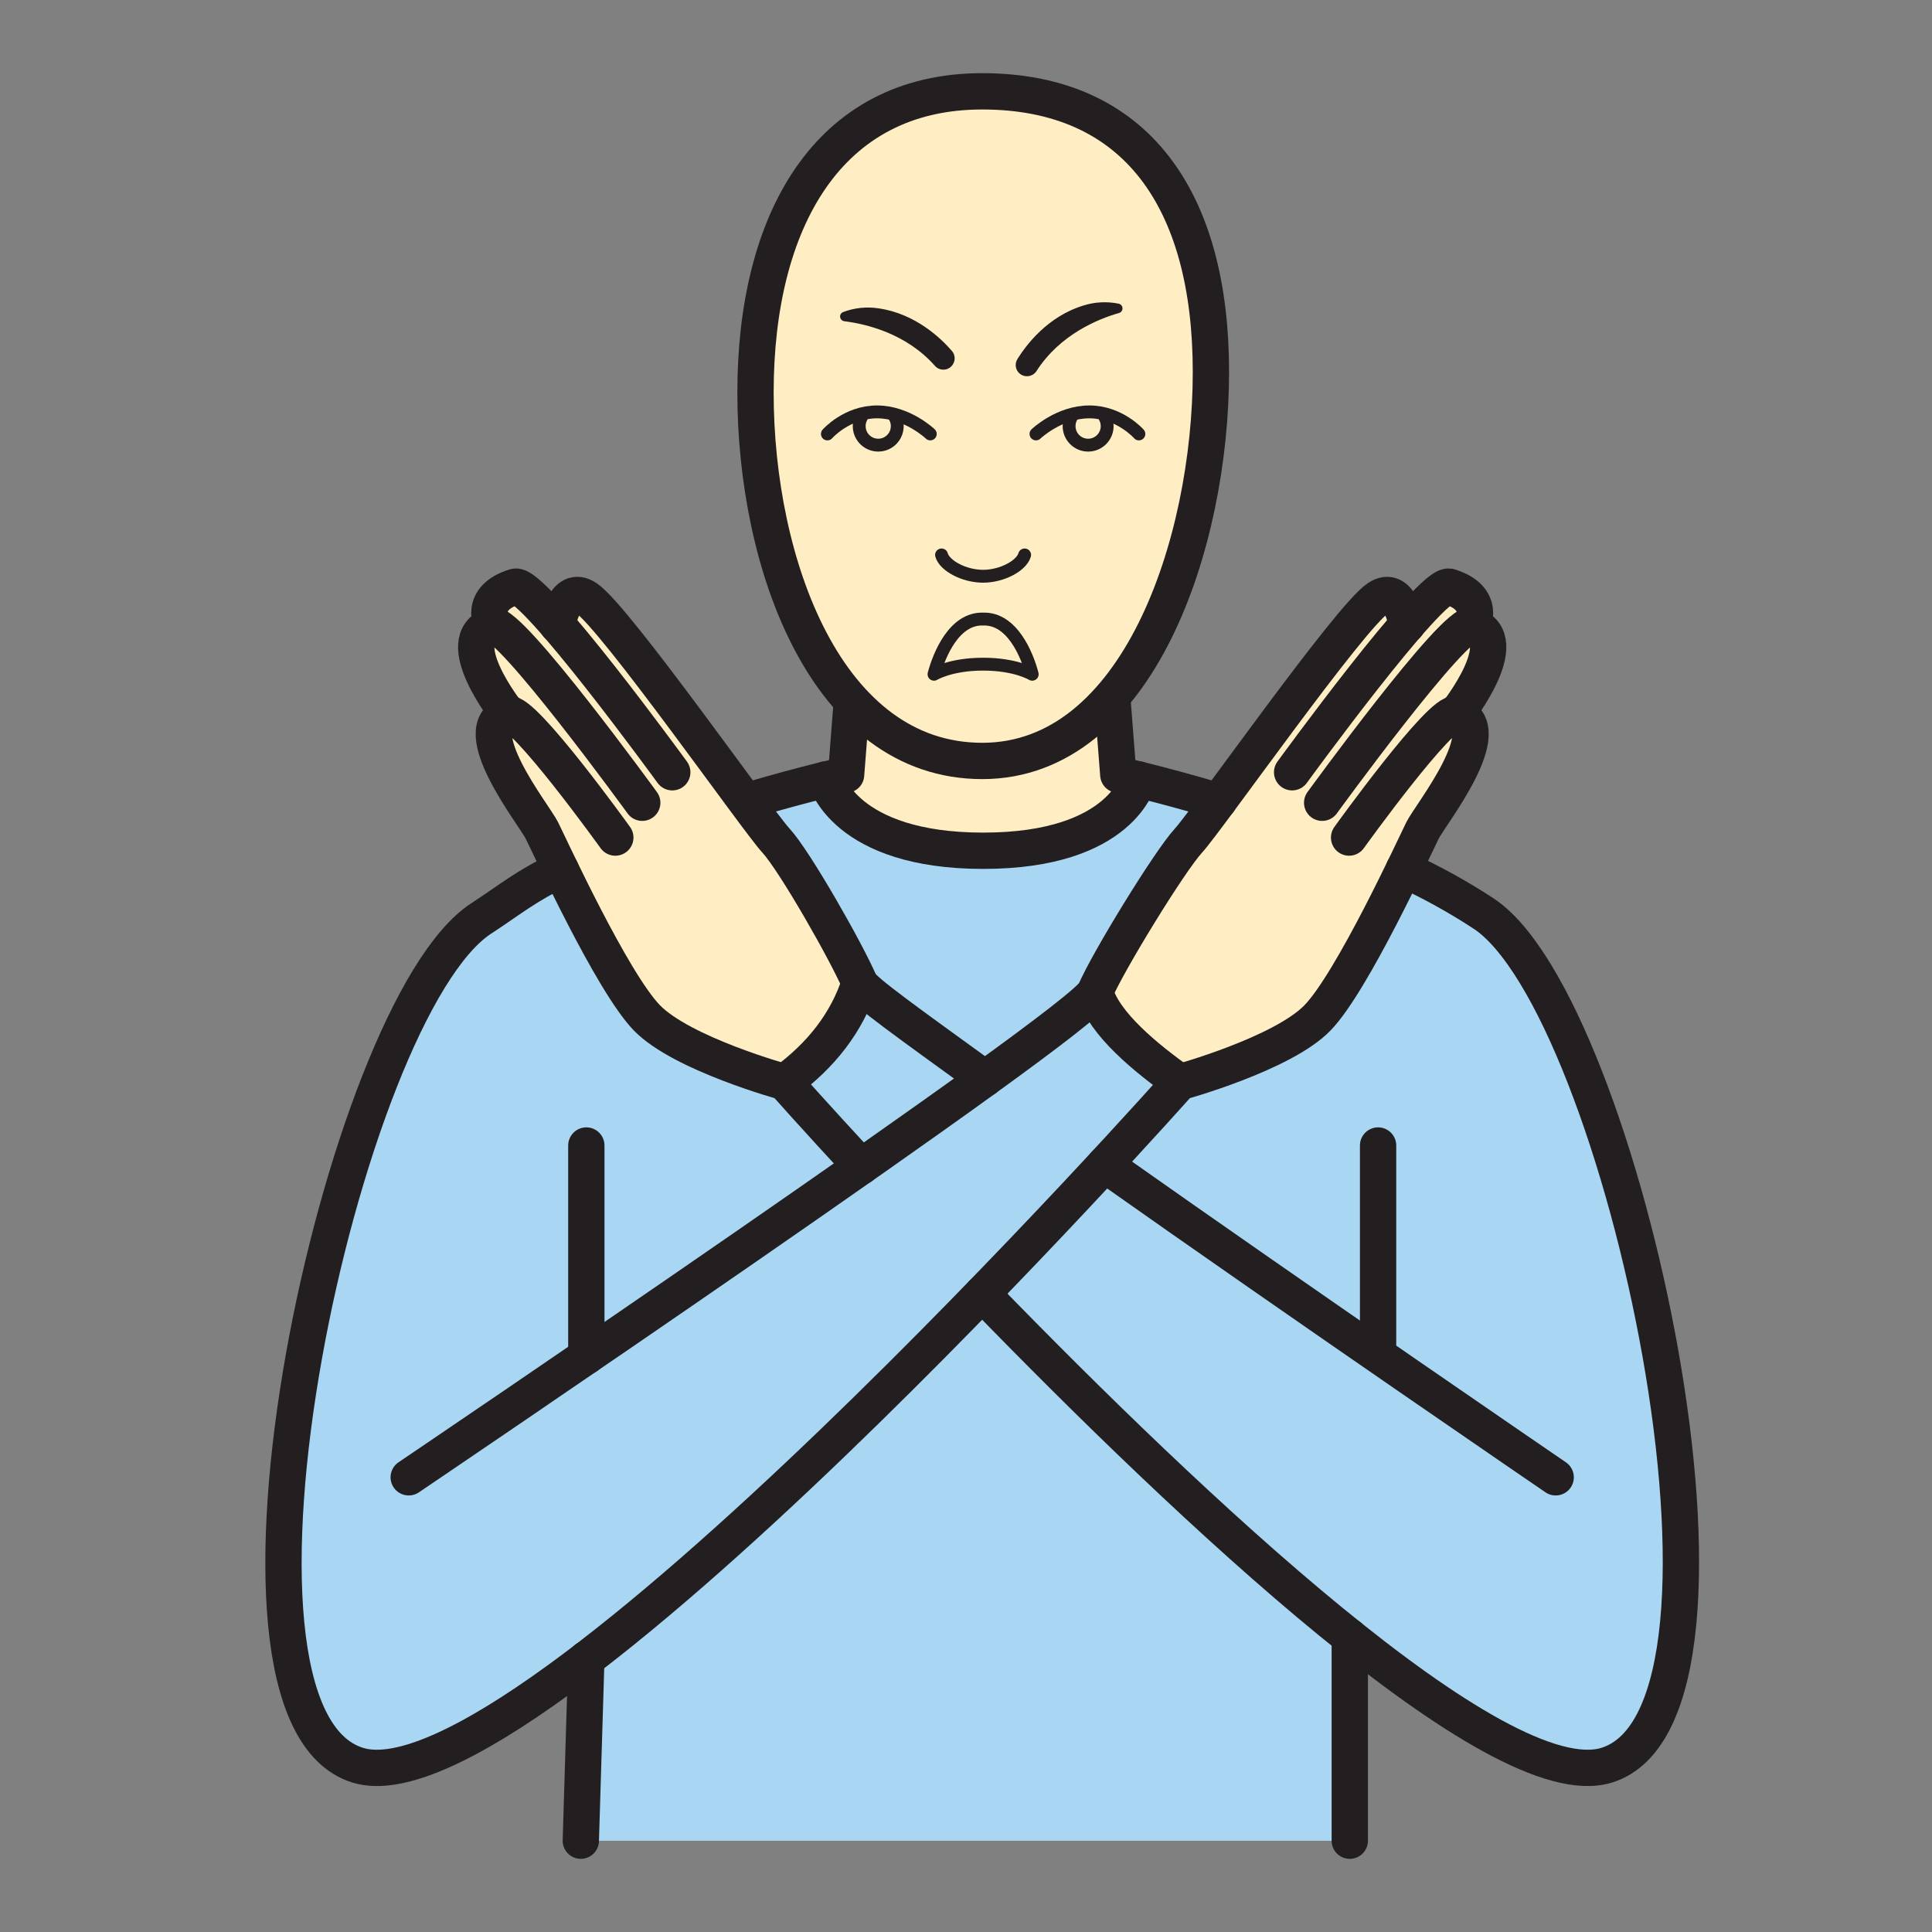
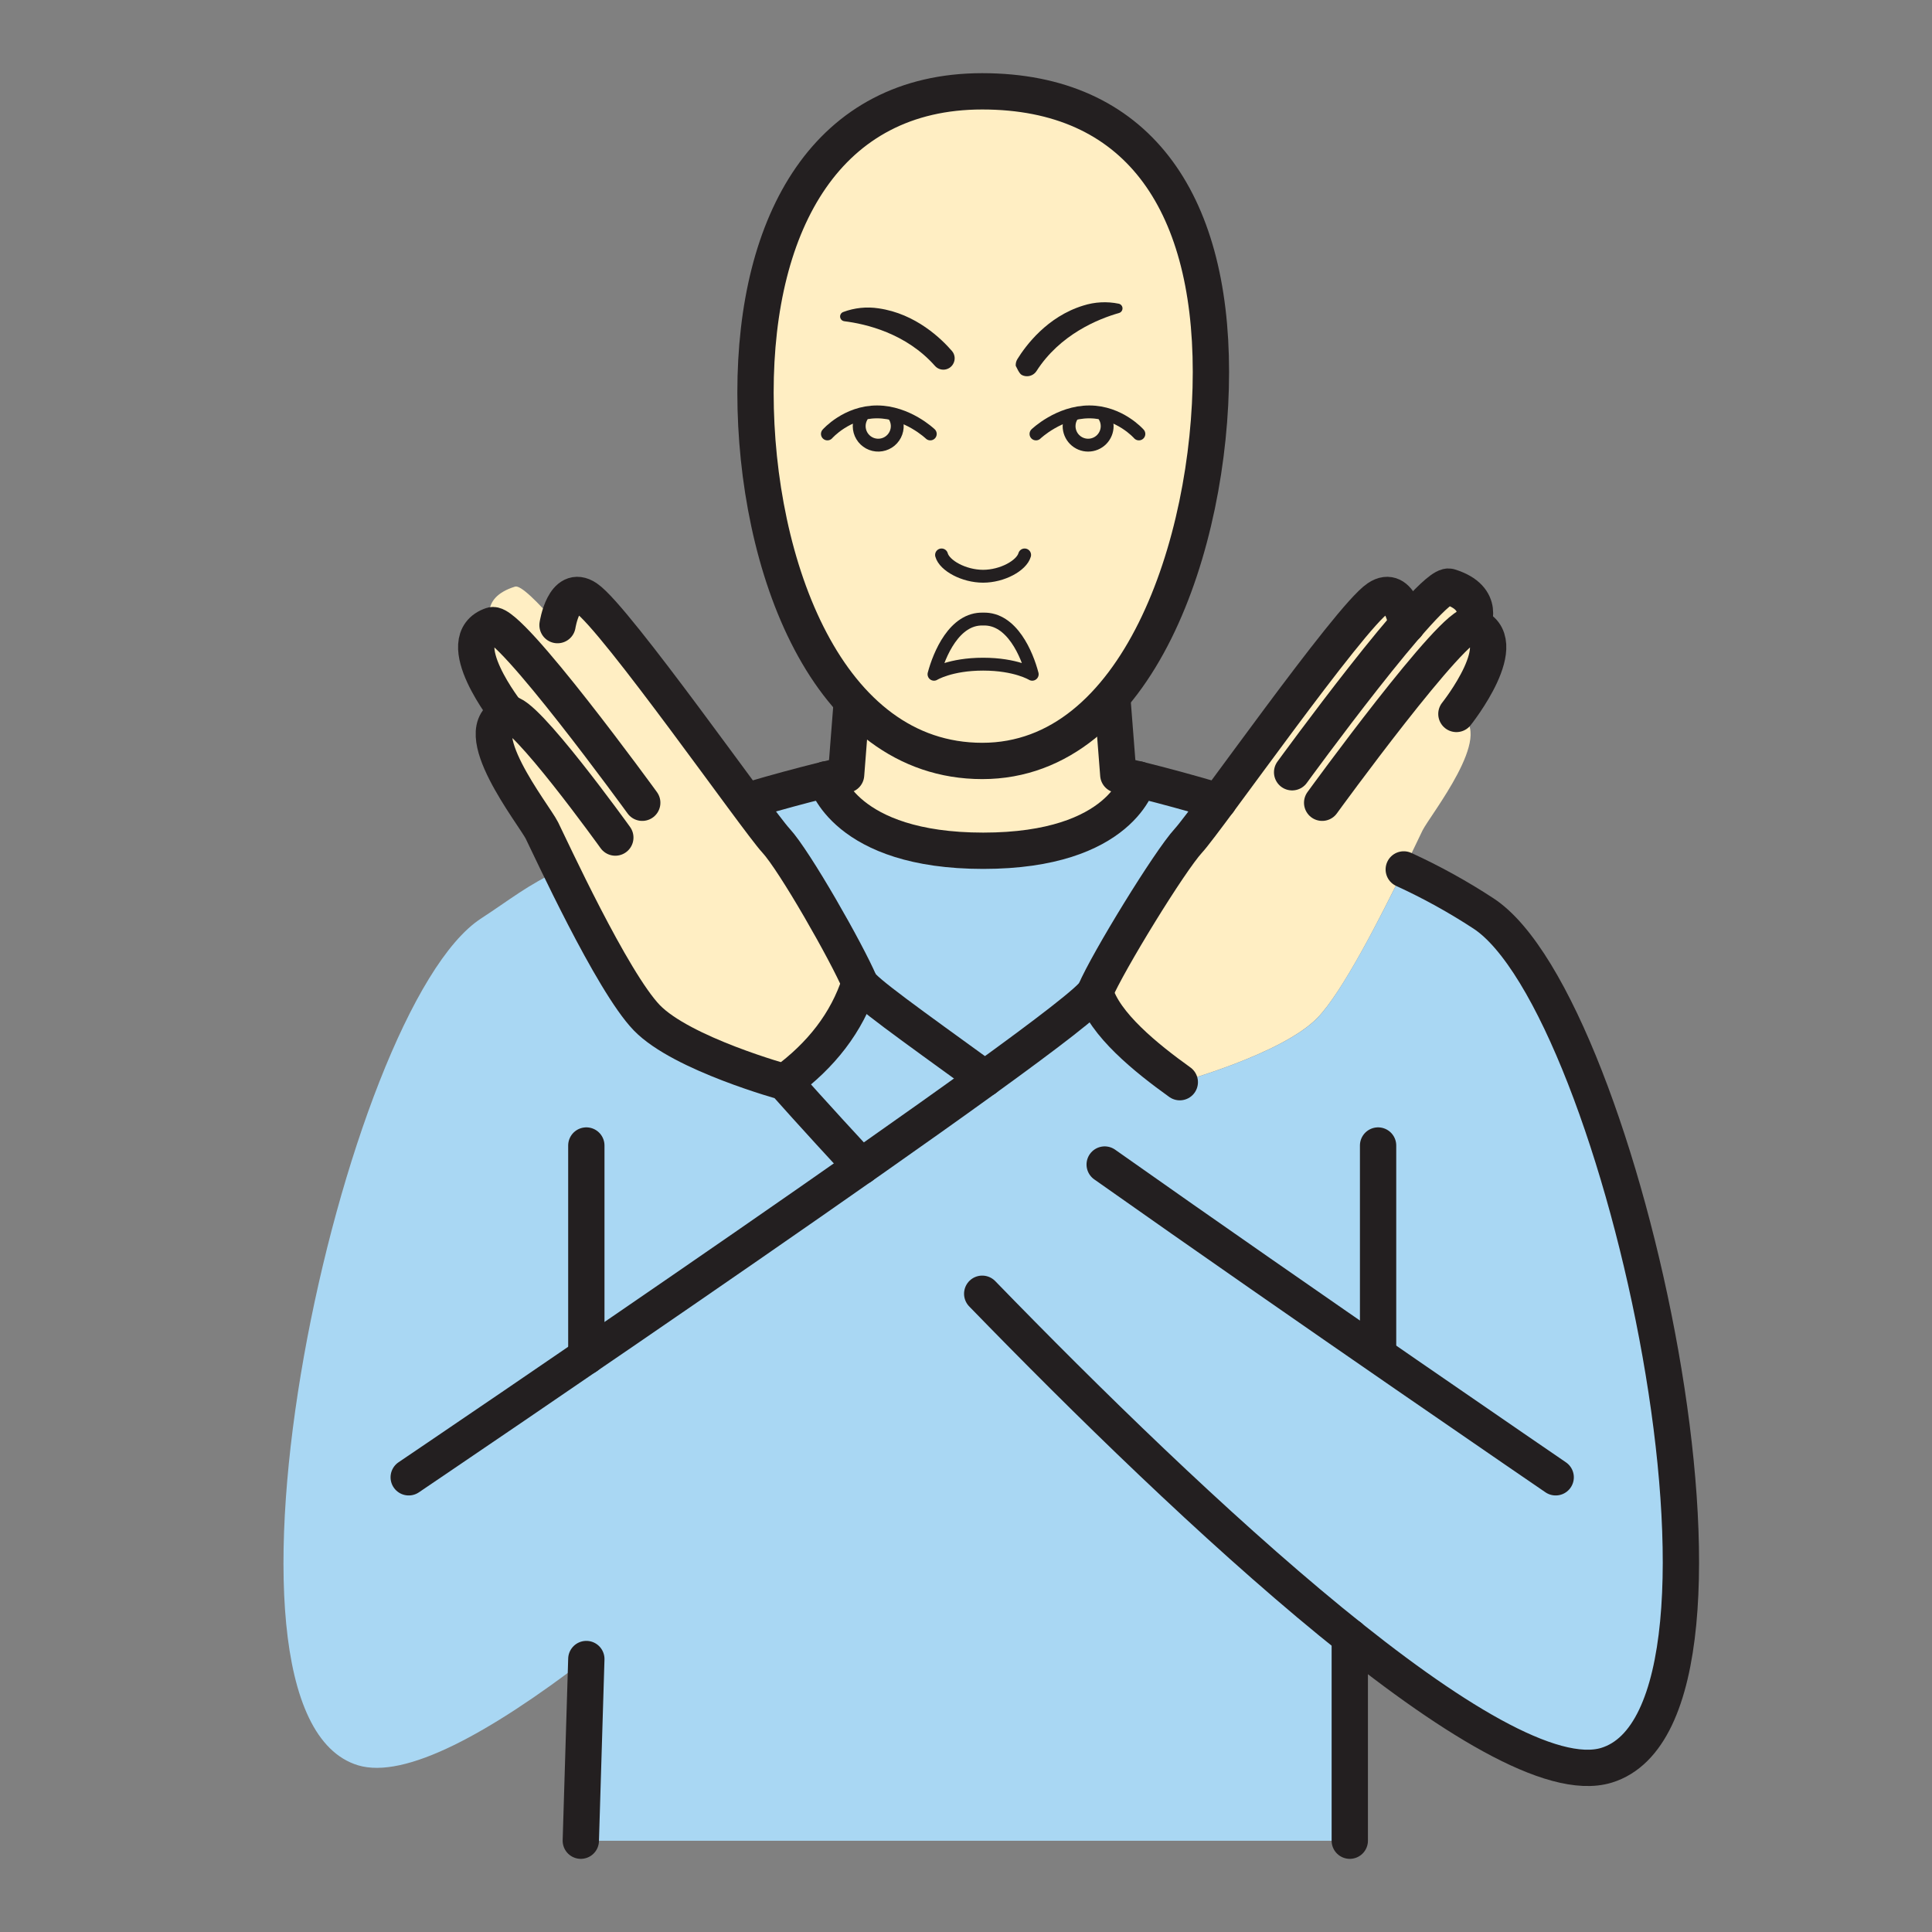
<svg xmlns="http://www.w3.org/2000/svg" width="1024" height="1024" viewBox="0 0 1024 1024" fill="none">
  <rect x="0" y="0" width="1024" height="1024" fill="#808080" stroke="none" />
  <g id="social/never">
    <path id="Vector" d="M603.426 413.085C603.426 413.085 594.768 450.908 521.122 450.908C447.476 450.908 437.746 413.085 437.746 413.085C444.574 411.411 448.463 410.556 448.463 410.556L451.799 367.725L454.207 366.268C472.269 382.68 494.257 392.542 520.544 392.542C545.434 392.542 566.615 382.764 584.207 366.532L589.337 367.737L592.721 410.617C592.721 410.617 596.598 411.411 603.426 413.085Z" fill="#FFEEC3" />
    <path id="Vector_2" d="M455.662 520.904C448.835 541.977 435.192 559.365 415.841 573.562C415.841 573.562 361.401 558.619 342.845 539.46C329.744 525.926 309.454 486.08 297.208 460.926C292.126 450.498 288.43 442.598 287.201 440.142C283.143 432.026 248.668 388.953 267.164 379.284C267.164 379.284 237.831 339.005 260.867 331.383C260.867 331.383 253.088 317.077 273.004 310.912C275.931 310.021 284.697 318.655 295.534 331.142C295.823 329.336 299.436 309.371 310.827 317.029C322.543 324.892 369.349 389.688 395.118 424.464C403.005 435.121 408.929 442.96 411.265 445.476C421.236 456.29 448.883 504.961 455.662 520.904Z" fill="#FFEEC3" />
    <path id="Vector_3" d="M753.968 440.142C752.764 442.55 749.079 450.437 744.022 460.817C731.788 485.96 711.51 525.902 698.264 539.46C679.72 558.619 625.256 573.562 625.256 573.562C607.603 560.858 585.218 542.808 580.401 525.709C587.181 509.742 619.946 456.29 629.916 445.524C632.24 443.02 638.116 435.253 645.919 424.705C671.664 389.965 718.614 324.953 730.33 317.077C741.758 309.467 745.37 329.384 745.647 331.142C756.485 318.655 765.251 310.021 768.177 310.912C788.082 317.029 780.303 331.383 780.303 331.383C803.338 339.005 774.005 379.284 774.005 379.284C792.597 388.941 758.026 432.026 753.968 440.142Z" fill="#FFEEC3" />
    <path id="Vector_4" d="M851.468 935.627C823.772 944.056 715.399 867.629 715.399 867.629V975.641H307.853L310.767 879.309C259.253 918.769 214.615 943.201 189.701 935.627C99.944 908.148 181.393 534.644 254.991 486.803C270.127 476.977 279.652 468.945 297.208 460.926C309.455 486.08 329.72 525.95 342.846 539.461C361.402 558.619 415.841 573.562 415.841 573.562C435.252 559.365 448.835 541.977 455.663 520.905C448.883 504.962 421.236 456.29 411.266 445.525C408.93 443.008 403.005 435.169 395.118 424.512L397.334 424.067C414.481 418.997 428.642 415.324 437.745 413.097C437.745 413.097 447.475 450.919 521.121 450.919C594.767 450.919 603.424 413.097 603.424 413.097C612.817 415.409 627.784 419.298 645.919 424.717C638.116 435.265 632.24 443.032 629.916 445.537C619.945 456.302 587.18 509.754 580.401 525.721C585.218 542.82 607.603 560.87 625.316 573.574C625.316 573.574 679.78 558.631 698.324 539.473C711.461 525.914 731.787 485.972 744.082 460.829C758.694 467.51 772.783 475.283 786.227 484.082C859.765 531.947 941.226 908.148 851.468 935.627Z" fill="#A9D7F3" />
    <path id="Vector_5" d="M730.415 607.146V717.29" stroke="#231F20" stroke-width="19.244" stroke-linecap="round" stroke-linejoin="round" />
    <path id="Vector_6" d="M456.493 618.225C431.784 591.565 415.853 573.575 415.853 573.575C415.853 573.575 361.401 558.619 342.845 539.461C324.289 520.303 291.404 448.511 287.201 440.13C282.999 431.749 246.26 385.943 269.248 378.405C277.195 375.792 326.132 443.923 326.132 443.923" stroke="#231F20" stroke-width="19.244" stroke-linecap="round" stroke-linejoin="round" />
    <path id="Vector_7" d="M744.022 460.817C758.634 467.505 772.722 475.282 786.168 484.082C859.766 531.947 941.227 908.148 851.469 935.627C793.67 953.28 630.037 798.438 520.592 685.717" stroke="#231F20" stroke-width="19.244" stroke-linecap="round" stroke-linejoin="round" />
    <path id="Vector_8" d="M589.373 367.736L592.721 410.616C592.721 410.616 614.624 415.433 645.92 424.741" stroke="#231F20" stroke-width="19.244" stroke-linecap="round" stroke-linejoin="round" />
    <path id="Vector_9" d="M269.249 378.405C269.249 378.405 237.832 339.005 260.819 331.383C269.911 328.373 340.402 425.476 340.402 425.476" stroke="#231F20" stroke-width="19.244" stroke-linecap="round" stroke-linejoin="round" />
-     <path id="Vector_10" d="M260.867 331.383C260.867 331.383 253.088 317.077 273.005 310.972C282.638 307.998 356.32 409.316 356.32 409.316" stroke="#231F20" stroke-width="19.244" stroke-linecap="round" stroke-linejoin="round" />
    <path id="Vector_11" d="M585.507 617.225C692.677 692.882 824.543 783.001 824.543 783.001" stroke="#231F20" stroke-width="19.244" stroke-linecap="round" stroke-linejoin="round" />
    <path id="Vector_12" d="M295.499 331.323C295.499 331.323 298.907 309.07 310.84 317.078C326.133 327.337 401.296 434.748 411.266 445.525C421.237 456.302 448.884 504.962 455.663 520.917C457.494 525.228 481.986 542.592 522.06 571.66" stroke="#231F20" stroke-width="19.244" stroke-linecap="round" stroke-linejoin="round" />
    <path id="Vector_13" d="M310.768 607.146V718.94" stroke="#231F20" stroke-width="19.244" stroke-linecap="round" stroke-linejoin="round" />
-     <path id="Vector_14" d="M297.197 460.926C279.665 468.946 270.128 476.965 255.052 486.803C181.394 534.644 99.945 908.149 189.703 935.627C279.46 963.106 625.317 573.574 625.317 573.574C625.317 573.574 679.781 558.619 698.325 539.461C716.869 520.303 749.79 448.511 753.969 440.13C758.147 431.749 794.91 385.943 771.923 378.405C763.975 375.792 715.051 443.923 715.051 443.923" stroke="#231F20" stroke-width="19.244" stroke-linecap="round" stroke-linejoin="round" />
    <path id="Vector_15" d="M451.797 367.736L448.45 410.616C448.45 410.616 427.389 415.228 397.321 424.115" stroke="#231F20" stroke-width="19.244" stroke-linecap="round" stroke-linejoin="round" />
    <path id="Vector_16" d="M771.922 378.405C771.922 378.405 803.338 339.005 780.351 331.383C771.26 328.373 700.769 425.476 700.769 425.476" stroke="#231F20" stroke-width="19.244" stroke-linecap="round" stroke-linejoin="round" />
    <path id="Vector_17" d="M780.292 331.383C780.292 331.383 788.071 317.077 768.166 310.972C758.533 307.998 684.851 409.316 684.851 409.316" stroke="#231F20" stroke-width="19.244" stroke-linecap="round" stroke-linejoin="round" />
    <path id="Vector_18" d="M745.673 331.323C745.673 331.323 742.265 309.07 730.344 317.078C715.051 327.337 639.888 434.7 629.905 445.537C619.923 456.374 587.182 509.742 580.403 525.697C573.623 541.652 216.628 783.001 216.628 783.001" stroke="#231F20" stroke-width="19.244" stroke-linecap="round" stroke-linejoin="round" />
    <path id="Vector_19" d="M437.746 413.097C437.746 413.097 447.476 450.919 521.134 450.919C594.792 450.919 603.426 413.097 603.426 413.097" stroke="#231F20" stroke-width="19.244" stroke-linecap="round" stroke-linejoin="round" />
    <path id="Vector_20" d="M310.768 879.321L307.842 975.605" stroke="#231F20" stroke-width="19.244" stroke-linecap="round" stroke-linejoin="round" />
    <path id="Vector_21" d="M715.411 867.593V975.605" stroke="#231F20" stroke-width="19.244" stroke-linecap="round" stroke-linejoin="round" />
    <path id="Vector_22" d="M580.401 525.697C585.158 542.808 607.591 560.871 625.316 573.574" stroke="#231F20" stroke-width="19.244" stroke-linecap="round" stroke-linejoin="round" />
    <path id="Vector_23" d="M455.663 520.917C448.835 541.978 435.264 559.354 415.854 573.575" stroke="#231F20" stroke-width="19.244" stroke-linecap="round" stroke-linejoin="round" />
    <path id="Vector_24" d="M641.813 197.108C641.813 262.494 621.8 340.402 579.92 379.08C563.543 394.204 543.795 403.319 520.615 403.319C496.135 403.319 475.592 394.132 458.818 378.839C419.081 342.594 400.429 272.079 400.429 208.126C400.429 117.164 438.793 48.407 520.555 48.407C602.317 48.407 641.813 106.134 641.813 197.108Z" fill="#FFEEC3" />
    <path id="Vector_25" d="M520.627 403.319C438.167 403.319 400.429 299.088 400.429 208.126C400.429 117.164 438.805 48.407 520.567 48.407C602.329 48.407 641.813 106.146 641.813 197.108C641.813 288.07 603.088 403.319 520.627 403.319Z" stroke="#231F20" stroke-width="19.244" stroke-miterlimit="10" />
    <path id="Vector_26" d="M447.451 170.256C458.926 171.676 480.228 176.625 495.533 193.917C496.159 194.626 496.945 195.176 497.826 195.521C498.708 195.865 499.658 195.996 500.599 195.9C501.541 195.805 502.446 195.487 503.24 194.972C504.034 194.458 504.694 193.762 505.166 192.942C505.796 191.878 506.079 190.644 505.976 189.412C505.872 188.179 505.387 187.01 504.588 186.066C499.097 179.732 485.478 166.258 465.645 163.428C459.345 162.462 452.902 163.13 446.933 165.367C446.397 165.561 445.943 165.932 445.644 166.417C445.345 166.902 445.219 167.474 445.286 168.04C445.353 168.606 445.609 169.133 446.013 169.535C446.417 169.937 446.945 170.191 447.511 170.256H447.451Z" fill="#231F20" />
-     <path id="Vector_27" d="M594.912 163.921C595.039 163.264 594.9 162.582 594.526 162.027C594.151 161.471 593.571 161.087 592.913 160.959C586.673 159.679 580.209 160.024 574.14 161.959C554.97 167.835 543.615 183.26 539.22 190.365C538.574 191.42 538.273 192.651 538.359 193.885C538.446 195.12 538.915 196.297 539.702 197.252C540.303 197.971 541.063 198.539 541.922 198.913C542.781 199.286 543.716 199.453 544.651 199.402C545.586 199.35 546.497 199.081 547.31 198.616C548.123 198.151 548.816 197.503 549.335 196.722C561.774 177.275 582.052 169.027 593.166 165.884C593.61 165.749 594.007 165.495 594.316 165.149C594.624 164.802 594.83 164.378 594.912 163.921Z" fill="#231F20" />
+     <path id="Vector_27" d="M594.912 163.921C595.039 163.264 594.9 162.582 594.526 162.027C594.151 161.471 593.571 161.087 592.913 160.959C586.673 159.679 580.209 160.024 574.14 161.959C554.97 167.835 543.615 183.26 539.22 190.365C538.574 191.42 538.273 192.651 538.359 193.885C540.303 197.971 541.063 198.539 541.922 198.913C542.781 199.286 543.716 199.453 544.651 199.402C545.586 199.35 546.497 199.081 547.31 198.616C548.123 198.151 548.816 197.503 549.335 196.722C561.774 177.275 582.052 169.027 593.166 165.884C593.61 165.749 594.007 165.495 594.316 165.149C594.624 164.802 594.83 164.378 594.912 163.921Z" fill="#231F20" />
    <path id="Vector_28" d="M493.065 229.993C493.065 229.993 480.903 218.313 464.828 218.313C448.752 218.313 438.541 229.993 438.541 229.993" stroke="#231F20" stroke-width="6.82" stroke-linecap="round" stroke-linejoin="round" />
    <path id="Vector_29" d="M473.846 220.216C474.853 221.71 475.441 223.446 475.55 225.245C475.659 227.043 475.284 228.838 474.465 230.443C473.645 232.047 472.411 233.403 470.891 234.37C469.371 235.336 467.619 235.878 465.818 235.939C464.018 236 462.234 235.578 460.651 234.716C459.069 233.854 457.746 232.585 456.821 231.039C455.895 229.493 455.4 227.728 455.387 225.926C455.374 224.125 455.844 222.353 456.747 220.794" stroke="#231F20" stroke-width="6.82" stroke-linecap="round" stroke-linejoin="round" />
    <path id="Vector_30" d="M521.085 328.12C536.378 327.602 544.385 346.94 547.095 357.368C547.095 357.368 538.473 352.022 521.085 352.022C503.697 352.022 495.039 357.368 495.039 357.368C497.809 346.94 505.804 327.602 521.085 328.12Z" stroke="#231F20" stroke-width="6.82" stroke-linejoin="round" />
    <path id="Vector_31" d="M549.094 229.993C549.094 229.993 561.256 218.313 577.343 218.313C593.431 218.313 603.63 229.993 603.63 229.993" stroke="#231F20" stroke-width="6.82" stroke-linecap="round" stroke-linejoin="round" />
    <path id="Vector_32" d="M568.361 220.216C567.228 221.876 566.627 223.842 566.639 225.851C566.639 228.527 567.702 231.094 569.594 232.987C571.487 234.879 574.053 235.942 576.73 235.942C579.406 235.942 581.973 234.879 583.865 232.987C585.757 231.094 586.82 228.527 586.82 225.851C586.824 224.073 586.35 222.326 585.448 220.794" stroke="#231F20" stroke-width="6.82" stroke-linecap="round" stroke-linejoin="round" />
    <path id="Vector_33" d="M543.073 294.126C541.459 299.774 531.248 305.421 521.061 305.421C510.874 305.421 500.59 299.774 499.037 294.126" stroke="#231F20" stroke-width="6.82" stroke-linecap="round" stroke-linejoin="round" />
  </g>
</svg>